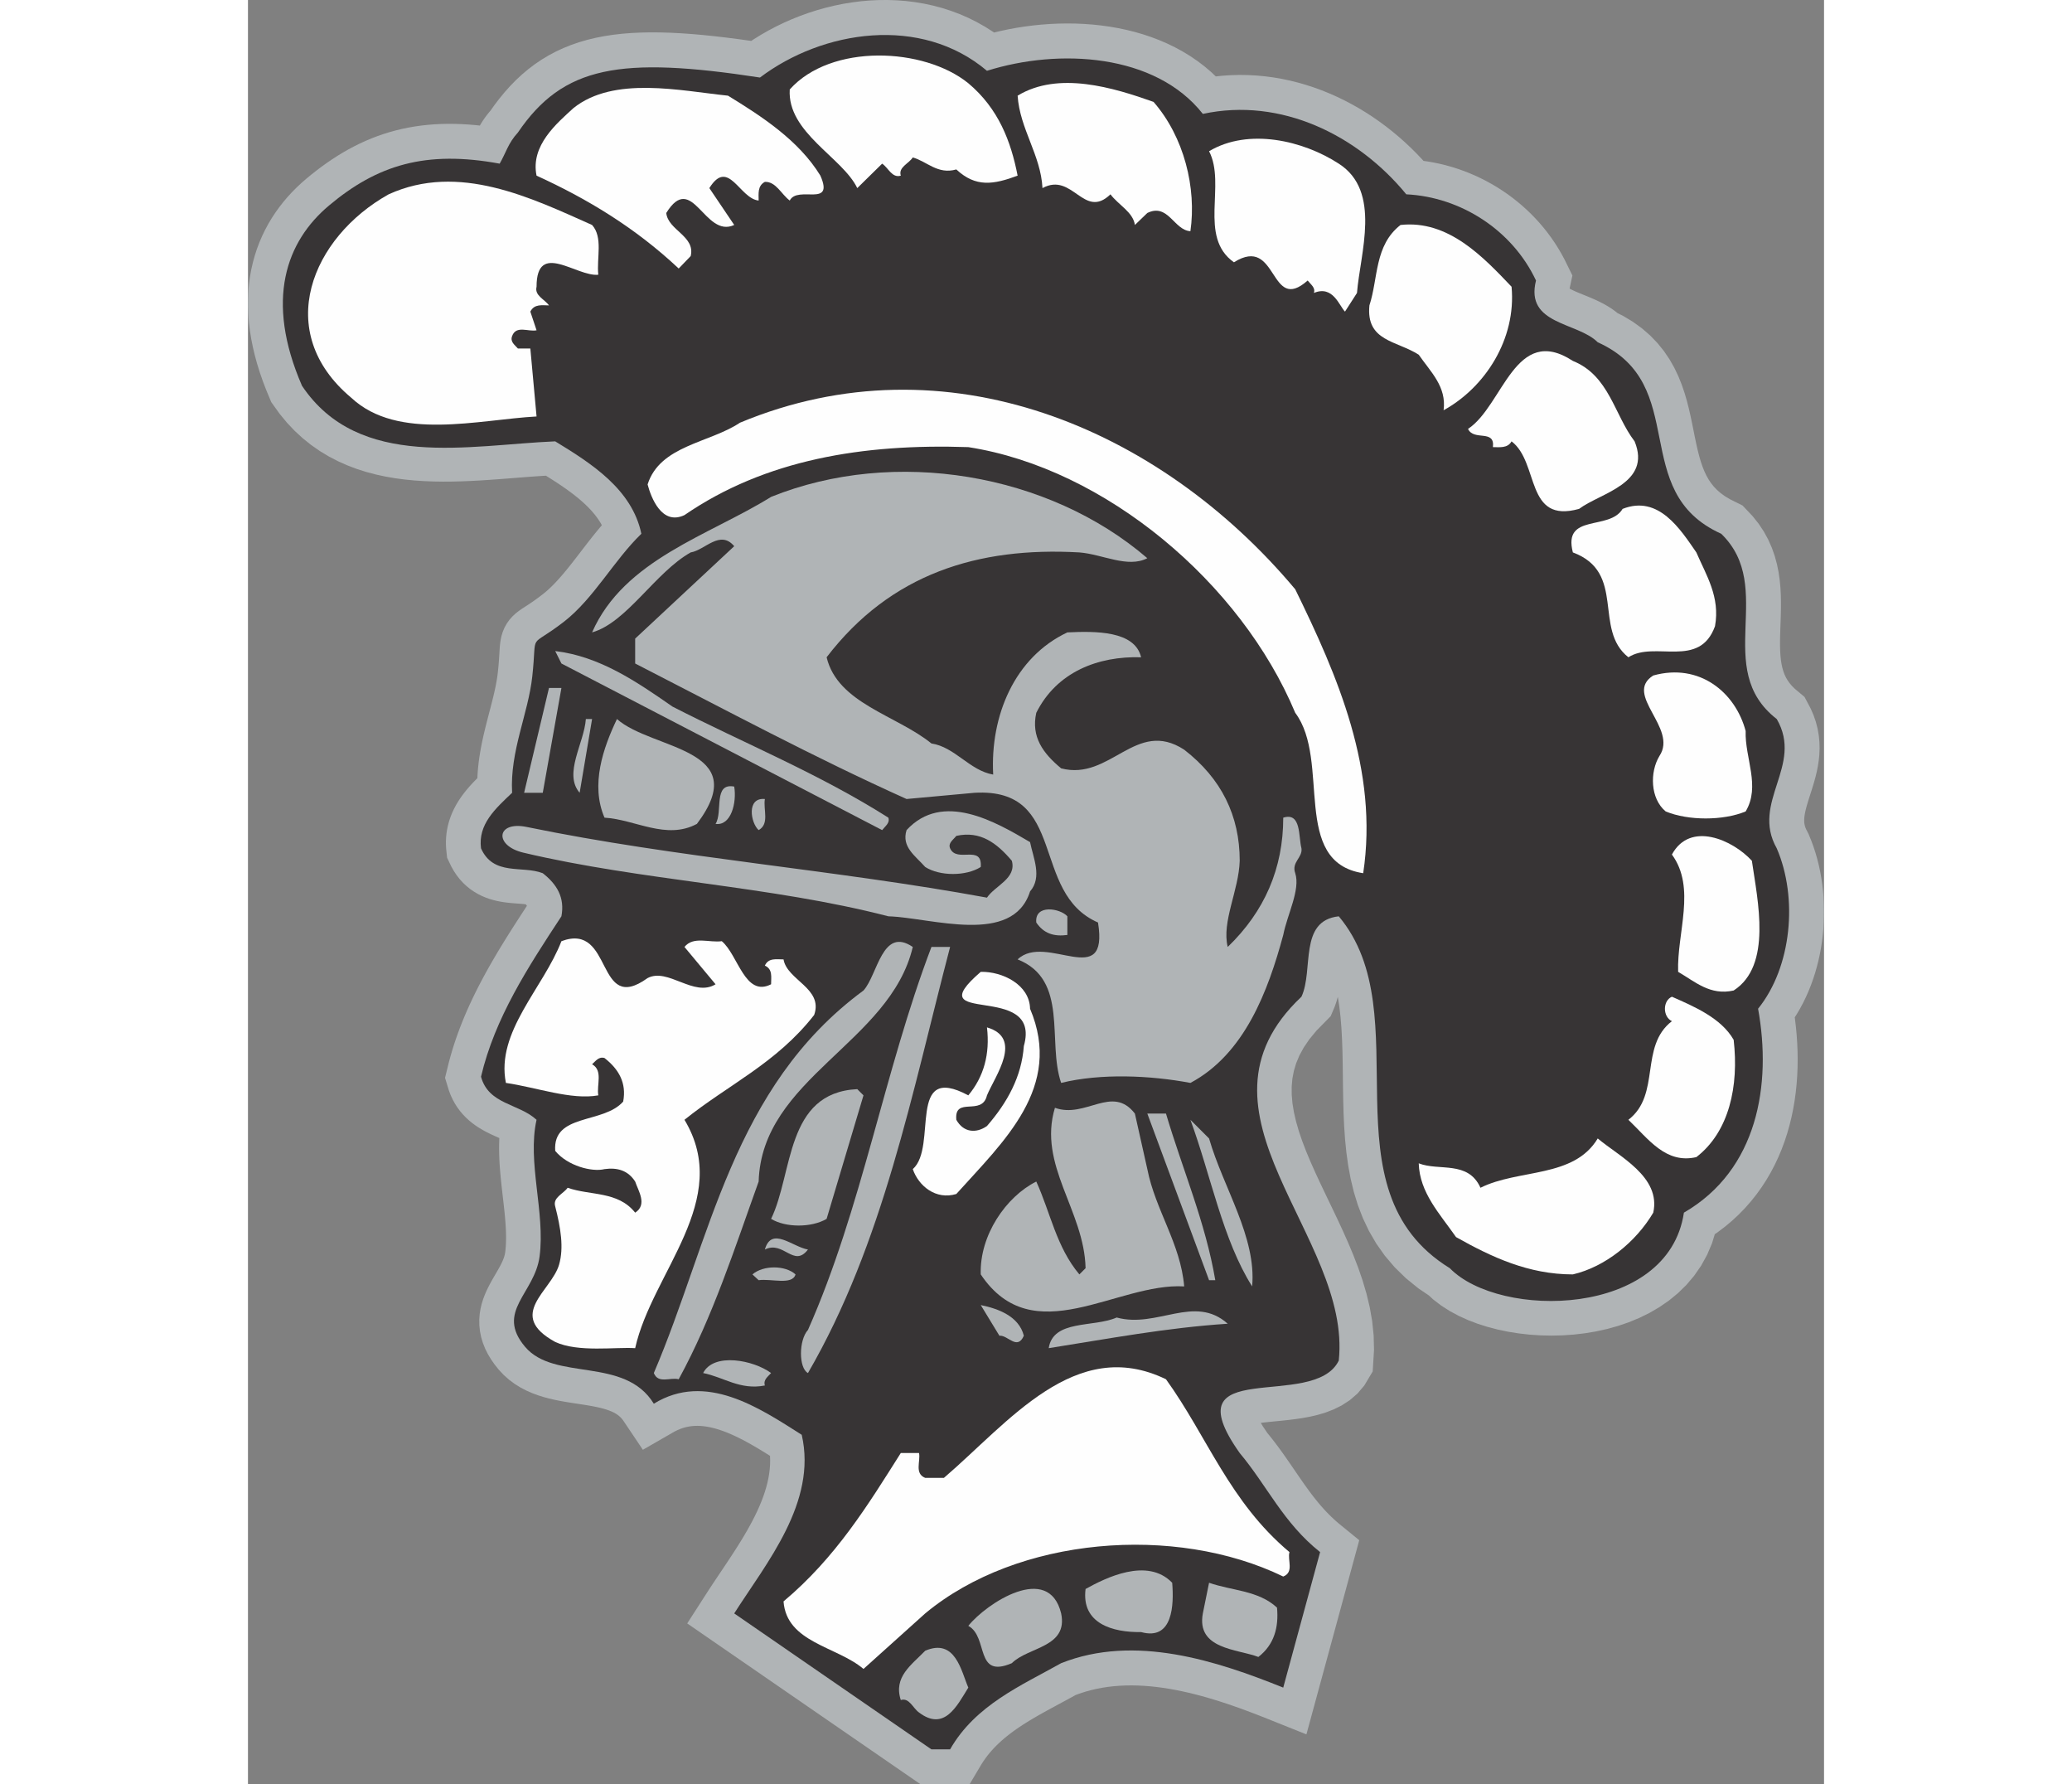
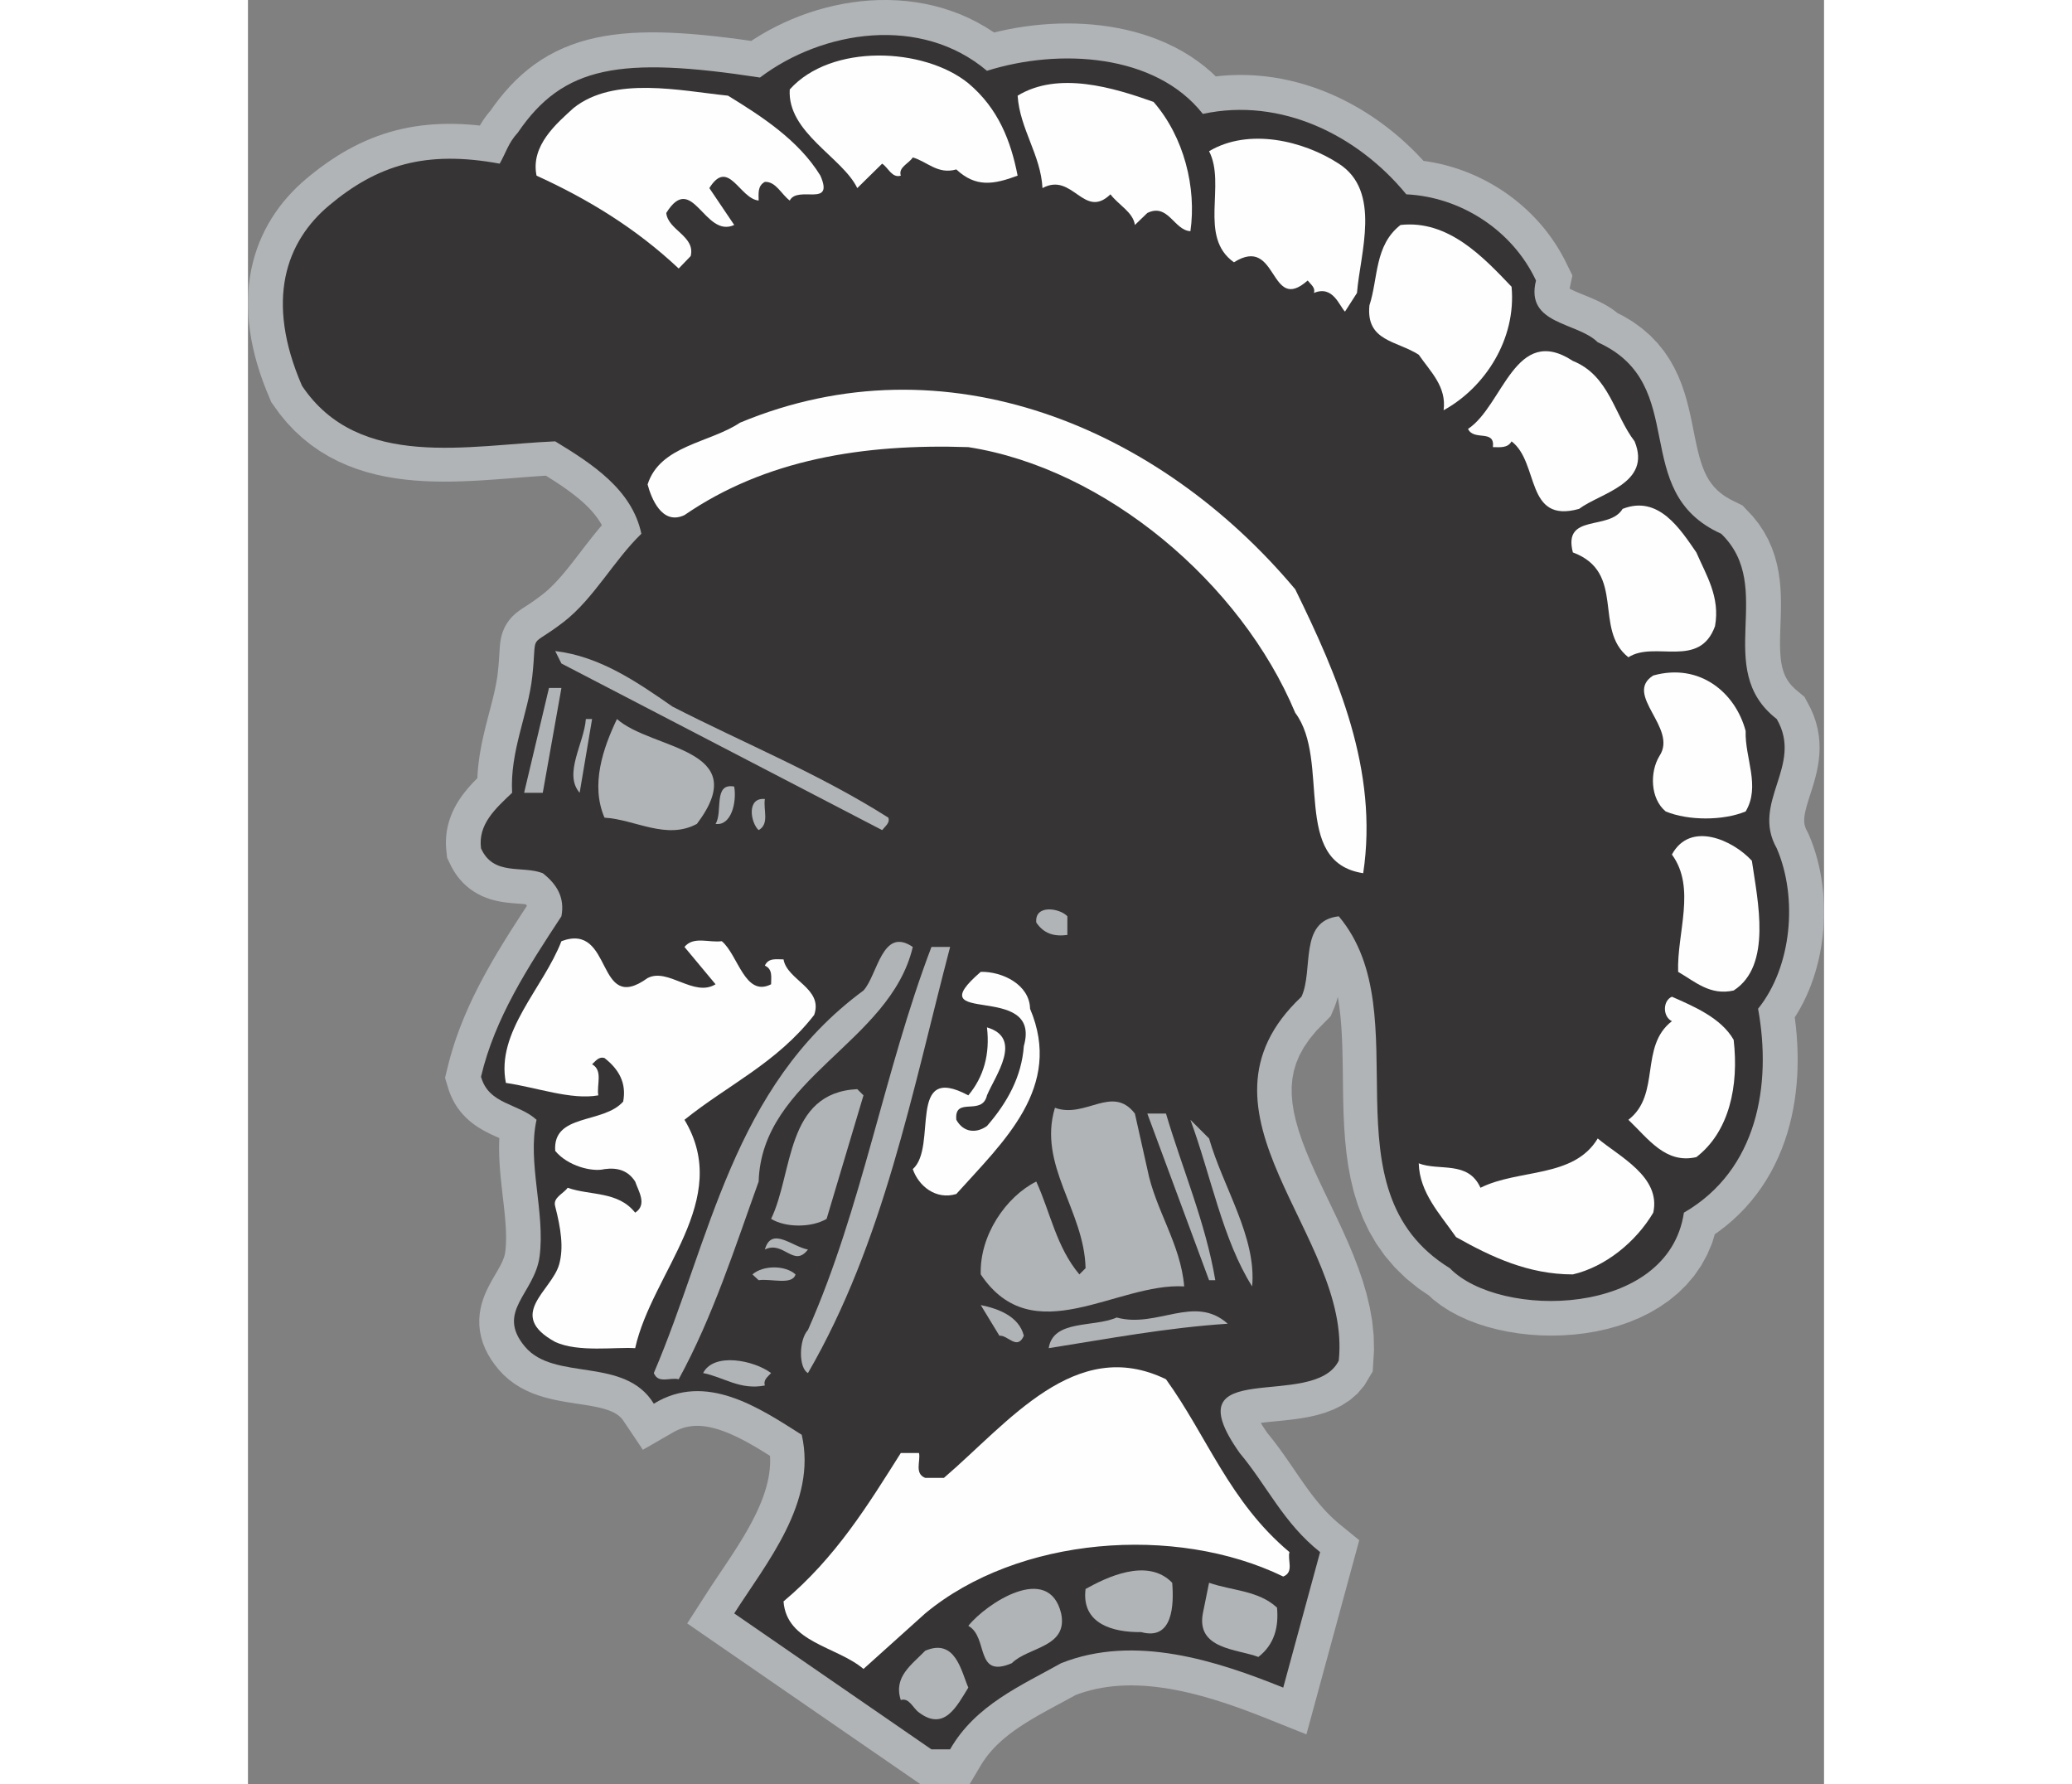
<svg xmlns="http://www.w3.org/2000/svg" xml:space="preserve" width="7.848in" height="6.757in" version="1.1" style="shape-rendering:geometricPrecision; text-rendering:geometricPrecision; image-rendering:optimizeQuality; fill-rule:evenodd; clip-rule:evenodd" viewBox="0 0 7847.74 8882.96">
  <rect x="0" y="0" width="7847.74" height="8882.96" fill="#808080" stroke="none" />
  <defs>
    <style type="text/css">
   
    .fil2 {fill:#FEFEFE}
    .fil1 {fill:#373435}
    .fil0 {fill:#B0B4B6}
   
  </style>
  </defs>
  <g id="Layer_x0020_1">
    <g id="_2008786570256">
      <polygon class="fil0" points="7120.28,6437.64 7075.2,6474.58 7027.67,6507.35 6978.21,6536.16 6927.13,6561.21 6874.75,6582.74 6821.32,6600.95 6767.11,6616 6712.29,6628.07 6657.06,6637.29 6601.61,6643.76 6546.17,6647.6 6490.89,6648.88 6435.95,6647.68 6381.49,6644.04 6327.73,6637.99 6274.83,6629.56 6222.93,6618.74 6172.17,6605.49 6122.77,6589.78 6074.79,6571.47 6028.45,6550.45 5983.91,6526.47 5941.36,6499.28 5901.11,6468.49 5879.94,6448.84 5827.91,6413.68 5765.66,6363.13 5709.96,6308.8 5660.87,6251.16 5618.27,6190.77 5581.93,6128.25 5551.52,6064.21 5526.53,5999.19 5506.4,5933.58 5490.54,5867.72 5478.34,5801.86 5469.25,5736.18 5462.72,5670.8 5458.25,5605.86 5455.35,5541.47 5453.6,5477.75 5452.55,5414.82 5451.81,5352.8 5451,5291.85 5449.78,5232.17 5447.76,5173.91 5444.68,5117.27 5440.21,5062.44 5434.11,5009.66 5426.64,4962.42 5425.88,4965.6 5419.45,4987.94 5411.4,5010.98 5391.24,5058.6 5320.41,5130.78 5285.08,5173.55 5257.06,5214.69 5235.43,5254.41 5219.28,5293.09 5207.85,5331.31 5200.55,5369.77 5197.06,5409.15 5197.19,5449.92 5200.91,5492.41 5208.14,5536.78 5218.8,5583.04 5232.69,5631.08 5249.62,5680.79 5269.27,5732.02 5291.3,5784.65 5315.31,5838.54 5340.92,5893.62 5367.72,5949.82 5395.24,6007.11 5423.06,6065.45 5450.72,6124.89 5477.76,6185.47 5503.7,6247.23 5528.02,6310.27 5550.19,6374.69 5569.65,6440.57 5585.78,6508.08 5597.85,6577.2 5605.19,6647.95 5606.99,6720.19 5600.46,6827.2 5558.56,6897.38 5524.25,6937.68 5486.1,6970.52 5446.21,6996.4 5406.04,7016.33 5366.38,7031.58 5327.4,7043.25 5289.29,7052.22 5252.06,7059.12 5215.91,7064.52 5180.93,7068.82 5147.3,7072.41 5115.24,7075.55 5085.17,7078.53 5057.49,7081.54 5043.19,7083.39 5053.34,7100.33 5075.89,7133.76 5084.24,7143.88 5098.22,7161.38 5111.7,7178.77 5124.79,7196.07 5137.51,7213.29 5149.88,7230.41 5161.91,7247.32 5173.66,7264.07 5185.16,7280.67 5196.46,7297.09 5207.52,7313.25 5218.44,7329.22 5229.23,7344.96 5239.93,7360.47 5250.52,7375.7 5261.09,7390.7 5271.63,7405.45 5282.16,7419.9 5292.73,7434.1 5303.38,7448.06 5314.1,7461.74 5324.94,7475.17 5335.91,7488.33 5347.05,7501.24 5358.37,7513.88 5369.91,7526.27 5381.72,7538.43 5393.86,7550.4 5406.29,7562.12 5419.08,7573.63 5432.29,7584.96 5533.42,7667.46 5270.38,8634.04 5062.14,8550.8 5031.58,8538.79 5000.73,8526.92 4969.66,8515.25 4938.39,8503.83 4906.95,8492.69 4875.34,8481.89 4843.59,8471.48 4811.72,8461.49 4779.81,8451.98 4747.85,8442.99 4715.87,8434.57 4683.88,8426.75 4651.97,8419.59 4620.11,8413.12 4588.34,8407.39 4556.69,8402.4 4525.22,8398.22 4493.95,8394.88 4462.9,8392.42 4432.07,8390.86 4401.52,8390.24 4371.22,8390.57 4341.21,8391.88 4311.53,8394.21 4282.18,8397.59 4253.13,8402.03 4224.36,8407.58 4195.91,8414.25 4167.78,8422.09 4139.9,8431.13 4120.85,8438.24 4113.11,8442.55 4093.63,8453.24 4074.23,8463.78 4054.94,8474.2 4035.79,8484.51 4016.84,8494.73 3998.08,8504.9 3979.47,8515.07 3961.08,8525.23 3942.99,8535.39 3925.2,8545.56 3907.69,8555.82 3890.5,8566.12 3873.67,8576.53 3857.2,8587.03 3841.09,8597.67 3825.34,8608.47 3810.06,8619.37 3795.21,8630.43 3780.79,8641.67 3766.83,8653.09 3753.35,8664.72 3740.33,8676.56 3727.77,8688.66 3715.64,8701.02 3704.03,8713.62 3692.89,8726.51 3682.19,8739.78 3671.94,8753.4 3662.16,8767.43 3652.81,8781.89 3592.78,8882.96 3349.73,8882.96 2187.13,8081.72 2292.11,7918.56 2308.48,7893.62 2325,7868.72 2341.64,7843.88 2358.31,7819.04 2374.98,7794.17 2391.53,7769.3 2407.9,7744.47 2424,7719.65 2439.82,7694.81 2455.25,7669.97 2470.23,7645.19 2484.66,7620.47 2498.5,7595.83 2511.68,7571.26 2524.13,7546.84 2535.78,7522.57 2546.62,7498.42 2556.56,7474.48 2565.57,7450.77 2573.58,7427.33 2580.58,7404.11 2586.57,7381.15 2591.47,7358.53 2595.28,7336.16 2598.02,7314.03 2599.64,7292.08 2600.14,7270.35 2599.48,7248.7 2599.36,7247.39 2584.17,7237.86 2564.01,7225.41 2543.94,7213.22 2523.93,7201.37 2504,7189.91 2484.14,7178.87 2464.46,7168.34 2444.99,7158.42 2425.71,7149.11 2406.6,7140.45 2387.84,7132.51 2369.45,7125.36 2351.35,7119 2333.66,7113.44 2316.43,7108.75 2299.68,7104.91 2283.41,7101.92 2267.62,7099.79 2252.34,7098.51 2237.51,7098.05 2223.02,7098.43 2208.82,7099.61 2194.88,7101.64 2181.03,7104.54 2167.11,7108.38 2153.01,7113.26 2138.63,7119.29 2123.86,7126.6 1966.33,7217.25 1867.38,7069.91 1860.94,7061.88 1854.31,7054.88 1847.27,7048.59 1839.52,7042.71 1830.88,7037.11 1821.12,7031.72 1809.99,7026.5 1797.42,7021.44 1783.5,7016.65 1768.11,7012.09 1751.36,7007.83 1733.29,7003.82 1714.05,7000.05 1693.69,6996.47 1672.27,6993 1649.87,6989.54 1626.64,6986.01 1602.63,6982.28 1577.82,6978.2 1552.24,6973.59 1526.01,6968.28 1499.08,6962.03 1471.55,6954.62 1443.4,6945.74 1414.76,6935.08 1385.8,6922.33 1356.71,6907.13 1327.81,6889.13 1299.58,6868.12 1272.49,6843.96 1248.28,6817.92 1227.89,6792.32 1210.35,6767.23 1194.68,6741.09 1181.12,6713.93 1169.83,6685.71 1161.13,6656.66 1155.19,6627.15 1152.1,6597.76 1151.72,6568.89 1153.86,6541.12 1158.07,6514.78 1163.97,6490.15 1171.08,6467.25 1179.06,6446.03 1187.5,6426.49 1196.16,6408.48 1204.83,6391.75 1213.44,6376.07 1221.8,6361.38 1229.74,6347.73 1237.24,6334.87 1244.29,6322.66 1250.76,6311.16 1256.58,6300.43 1261.71,6290.36 1266.24,6280.81 1270.14,6271.79 1273.38,6263.43 1276.01,6255.54 1278.12,6247.98 1279.72,6240.75 1281.05,6232.52 1282.61,6218.58 1283.87,6202.94 1284.7,6186.75 1285.11,6170.03 1285.1,6152.73 1284.72,6134.89 1283.96,6116.52 1282.87,6097.69 1281.47,6078.41 1279.78,6058.66 1277.85,6038.47 1275.73,6017.94 1273.41,5996.97 1270.99,5975.6 1268.49,5953.93 1265.97,5931.99 1263.45,5909.63 1260.99,5886.96 1258.65,5863.96 1256.49,5840.67 1254.56,5817.1 1252.92,5793.2 1251.64,5768.97 1250.78,5744.52 1250.39,5719.71 1250.59,5694.58 1251.42,5669.2 1251.66,5665.35 1249.52,5664.41 1238.73,5659.66 1227.27,5654.54 1215.2,5649.01 1202.47,5642.95 1189.18,5636.3 1175.42,5629 1161.06,5620.81 1146.32,5611.73 1131.3,5601.61 1116.05,5590.3 1100.69,5577.67 1085.53,5563.72 1070.63,5548.29 1056.28,5531.38 1042.76,5513.13 1030.25,5493.58 1018.93,5472.82 1008.96,5451.08 1000.41,5428.49 981.28,5365.62 999.59,5291.07 1007.78,5260.56 1016.54,5230.38 1025.86,5200.56 1035.68,5171.06 1046.02,5141.84 1056.84,5112.9 1068.11,5084.33 1079.79,5056.05 1091.89,5028.01 1104.37,5000.28 1117.19,4972.84 1130.36,4945.63 1143.85,4918.66 1157.64,4891.94 1171.67,4865.54 1185.93,4839.33 1200.45,4813.31 1215.17,4787.5 1230.08,4761.92 1245.13,4736.55 1260.36,4711.34 1275.71,4686.28 1291.16,4661.46 1306.66,4636.81 1322.28,4612.25 1337.94,4587.86 1353.61,4563.65 1369.29,4539.54 1384.99,4515.54 1389.04,4509.36 1388.91,4509.14 1386.77,4506.14 1383.74,4502.43 1383.09,4501.73 1376.02,4500.91 1367.97,4500.12 1358.9,4499.36 1348.85,4498.58 1337.92,4497.77 1326.19,4496.86 1313.72,4495.81 1300.31,4494.51 1286.08,4492.87 1271.2,4490.81 1255.43,4488.19 1238.77,4484.8 1221.3,4480.53 1203.28,4475.2 1184.66,4468.65 1165.47,4460.61 1145.99,4450.97 1126.65,4439.64 1107.54,4426.59 1088.9,4411.62 1071.09,4394.95 1054.51,4376.75 1039.25,4357.24 1025.39,4336.47 1013.02,4314.74 991.58,4270.28 986.83,4225.33 985.8,4205.75 985.74,4186.32 986.71,4167.14 988.62,4148.21 991.51,4129.53 995.27,4111.31 999.86,4093.67 1005.16,4076.64 1011.19,4060.03 1017.81,4044.09 1024.93,4028.79 1032.51,4014.1 1040.46,4000.01 1048.71,3986.54 1057.18,3973.69 1065.84,3961.37 1074.7,3949.49 1083.6,3938.22 1092.56,3927.33 1101.59,3916.87 1110.6,3906.81 1119.59,3897.12 1128.55,3887.72 1137.41,3878.69 1142.26,3873.84 1142.89,3859.77 1144.48,3836.67 1146.61,3813.91 1149.2,3791.52 1152.22,3769.56 1155.6,3748.01 1159.32,3726.76 1163.3,3705.9 1167.53,3685.45 1171.92,3665.34 1176.48,3645.55 1181.15,3626.17 1185.87,3607.16 1190.61,3588.49 1195.36,3570.1 1200.06,3552.06 1204.69,3534.38 1209.19,3517.05 1213.56,3500.04 1217.78,3483.3 1221.79,3466.93 1225.56,3450.97 1229.11,3435.21 1232.38,3419.83 1235.35,3404.83 1238.01,3390.13 1240.38,3375.73 1242.39,3361.7 1244.11,3347.49 1246.05,3328.69 1247.7,3311.14 1249.03,3295.27 1250.11,3280.92 1250.97,3267.85 1251.73,3255.71 1252.41,3244.31 1253.09,3233.32 1253.86,3222.26 1254.88,3210.5 1256.36,3197.43 1258.72,3182.57 1262.48,3165.39 1268.46,3145.81 1277.23,3124.77 1288.85,3103.86 1302.52,3084.72 1316.94,3068.54 1330.65,3055.68 1342.97,3045.63 1353.69,3037.74 1363.18,3031.21 1371.79,3025.52 1380.08,3020.14 1388.31,3014.82 1396.81,3009.27 1405.93,3003.2 1415.89,2996.42 1426.8,2988.78 1438.85,2980.11 1452.16,2970.25 1466.31,2959.44 1476.78,2951.1 1486.74,2942.69 1496.82,2933.7 1506.97,2924.22 1517.15,2914.26 1527.42,2903.79 1537.76,2892.83 1548.18,2881.42 1558.63,2869.6 1569.13,2857.38 1579.71,2844.76 1590.4,2831.72 1601.16,2818.37 1611.99,2804.72 1622.91,2790.76 1633.97,2776.5 1645.14,2762.03 1656.43,2747.33 1667.85,2732.45 1679.44,2717.4 1691.21,2702.21 1703.22,2686.84 1715.4,2671.43 1727.82,2655.95 1740.51,2640.41 1753.49,2624.86 1762.17,2614.7 1758.36,2607.74 1751.66,2596.6 1744.35,2585.49 1736.44,2574.36 1727.94,2563.3 1718.84,2552.25 1709.18,2541.25 1698.93,2530.28 1688.06,2519.31 1676.72,2508.43 1664.82,2497.61 1652.33,2486.76 1639.36,2475.97 1625.97,2465.27 1612.14,2454.65 1597.86,2444.06 1583.16,2433.5 1568.17,2423.03 1552.87,2412.65 1537.22,2402.27 1521.26,2391.91 1505.16,2381.61 1488.84,2371.37 1483.54,2368.08 1457.31,2369.67 1416.92,2372.48 1375.56,2375.61 1333.23,2378.94 1290.07,2382.34 1246.19,2385.7 1201.65,2388.88 1156.52,2391.77 1110.85,2394.23 1064.66,2396.12 1018.1,2397.29 971.18,2397.61 923.95,2396.91 876.48,2395.06 828.83,2391.86 781.01,2387.2 733.06,2380.82 685.1,2372.57 637.25,2362.26 589.54,2349.68 542.05,2334.59 494.99,2316.82 448.56,2296.19 402.88,2272.51 358.2,2245.63 314.74,2215.42 272.78,2181.81 232.54,2144.8 194.24,2104.36 158.05,2060.52 116.03,2002 90.94,1941.88 74.17,1898.03 59.14,1854.71 45.84,1811.94 34.24,1769.7 24.36,1727.98 16.14,1686.76 9.62,1646.07 4.75,1605.97 1.56,1566.36 -0,1527.3 0.1,1488.86 1.8,1451.03 5.11,1413.81 10.02,1377.22 16.5,1341.39 24.46,1306.38 33.92,1272.11 44.81,1238.64 57.11,1206.04 70.73,1174.33 85.65,1143.56 101.75,1113.74 119.03,1084.86 137.35,1057.03 156.7,1030.16 177.01,1004.26 198.22,979.36 220.24,955.46 243.04,932.52 266.52,910.6 290.18,890 315.94,868.81 341.42,848.71 367.15,829.33 393.19,810.64 419.53,792.67 446.22,775.47 473.25,759.04 500.7,743.38 528.52,728.56 556.76,714.55 585.42,701.42 614.49,689.18 643.99,677.84 673.9,667.43 704.24,657.96 735.04,649.44 766.19,641.91 797.73,635.35 829.68,629.77 862.03,625.17 894.73,621.56 927.83,618.91 961.29,617.23 995.2,616.5 1029.47,616.73 1064.13,617.88 1099.24,619.96 1134.82,622.94 1154.68,625.09 1159.41,616.94 1168.68,602.13 1179,586.96 1190.43,571.55 1203.01,556.02 1207.87,550.55 1225.44,525.58 1250.99,491.9 1277.52,459.59 1305.16,428.62 1333.97,399.12 1364.02,371.12 1395.35,344.7 1428.01,319.94 1461.93,296.95 1497.13,275.78 1533.53,256.47 1571.1,239.06 1609.75,223.56 1649.42,209.94 1690.08,198.16 1731.77,188.13 1774.4,179.83 1818,173.16 1862.66,168.01 1908.44,164.34 1955.39,162.08 2003.57,161.13 2053.07,161.45 2104.03,162.98 2156.51,165.67 2210.59,169.49 2266.36,174.39 2323.95,180.31 2383.42,187.27 2444.86,195.17 2506.01,203.72 2516.37,196.75 2553.29,173.84 2591.11,152.18 2629.78,131.83 2669.23,112.8 2709.44,95.11 2750.37,78.78 2791.89,63.89 2834.04,50.44 2876.7,38.49 2919.86,28.03 2963.47,19.17 3007.45,11.9 3051.78,6.31 3096.41,2.41 3141.23,0.3 3186.24,0 3231.31,1.59 3276.43,5.09 3321.52,10.61 3366.51,18.16 3411.29,27.85 3455.83,39.7 3500,53.81 3543.65,70.18 3586.74,88.88 3629.17,109.97 3670.78,133.46 3711.48,159.39 3715,161.92 3745.65,154.55 3785.86,146.02 3826.52,138.53 3867.59,132.1 3909.01,126.77 3950.76,122.53 3992.72,119.46 4034.89,117.53 4077.21,116.8 4119.66,117.3 4162.13,119.1 4204.59,122.18 4246.96,126.62 4289.26,132.44 4331.38,139.73 4373.24,148.48 4414.79,158.79 4455.99,170.67 4496.76,184.24 4536.99,199.49 4576.66,216.52 4615.69,235.4 4653.88,256.17 4691.18,278.86 4727.49,303.56 4762.69,330.3 4796.63,359.12 4819.11,380.47 4849.7,377.14 4892.91,374.21 4935.92,373.06 4978.67,373.64 5021.12,375.9 5063.3,379.81 5105.08,385.33 5146.43,392.38 5187.37,400.96 5227.85,411 5267.8,422.47 5307.23,435.29 5346.08,449.45 5384.4,464.89 5422.12,481.61 5459.17,499.5 5495.58,518.56 5531.35,538.75 5566.42,560.04 5600.78,582.37 5634.4,605.71 5667.31,630.04 5699.43,655.33 5730.76,681.51 5761.28,708.58 5791.01,736.51 5819.87,765.27 5847.86,794.8 5853.39,800.99 5871.31,803.43 5902.13,808.7 5932.68,815.04 5962.91,822.35 5992.84,830.67 6022.47,839.96 6051.74,850.24 6080.6,861.45 6109.05,873.6 6137.1,886.66 6164.68,900.63 6191.77,915.47 6218.35,931.18 6244.51,947.8 6270.08,965.29 6295.01,983.55 6319.39,1002.67 6343.18,1022.61 6366.3,1043.36 6388.74,1064.88 6410.5,1087.21 6431.55,1110.33 6451.83,1134.2 6471.31,1158.79 6489.97,1184.11 6507.83,1210.18 6524.79,1236.95 6540.84,1264.38 6555.94,1292.5 6594.81,1371.46 6580.91,1436.6 6581.43,1436.9 6588.76,1440.83 6597.58,1445.2 6607.73,1449.86 6619.2,1454.85 6631.89,1460.15 6645.58,1465.75 6660.22,1471.7 6675.76,1478.08 6692.15,1484.97 6709.3,1492.55 6727.11,1500.88 6745.54,1510.2 6764.63,1520.75 6784.2,1532.79 6804.15,1546.57 6819.67,1558.87 6847.05,1572.49 6896.41,1602.22 6941.6,1635 6982.48,1670.55 7018.91,1708.47 7050.92,1748.18 7078.59,1789.12 7102.24,1830.76 7122.17,1872.56 7138.9,1914.05 7152.93,1955.02 7164.72,1995.19 7174.73,2034.37 7183.42,2072.47 7191.15,2109.35 7198.31,2144.91 7205.17,2179.07 7212,2211.64 7219.04,2242.51 7226.47,2271.59 7234.44,2298.76 7243.06,2323.94 7252.41,2347.13 7262.58,2368.42 7273.69,2388 7285.9,2406.06 7299.56,2423.01 7315.11,2439.19 7333.14,2454.87 7354.31,2470.23 7379.38,2485.32 7441.79,2516.32 7491.82,2569.06 7522,2606.89 7548.06,2646.19 7570.06,2686.52 7588.08,2727.37 7602.4,2768.21 7613.38,2808.71 7621.47,2848.55 7627.06,2887.54 7630.64,2925.49 7632.59,2962.37 7633.31,2998.13 7633.14,3032.79 7632.38,3066.23 7631.32,3098.5 7630.21,3129.55 7629.25,3159.3 7628.69,3187.67 7628.65,3214.59 7629.32,3239.97 7630.76,3263.71 7633.05,3285.74 7636.22,3306.07 7640.29,3324.74 7645.24,3341.88 7651.1,3357.62 7657.98,3372.34 7666.15,3386.48 7675.92,3400.41 7687.77,3414.44 7702.3,3428.89 7750.63,3469.47 7780.78,3526.23 7795.45,3559.9 7807.12,3593.9 7815.86,3627.94 7821.69,3661.64 7824.84,3694.55 7825.62,3726.48 7824.34,3757.23 7821.35,3786.63 7817.04,3814.55 7811.73,3841.05 7805.72,3866.15 7799.27,3889.91 7792.65,3912.35 7786.04,3933.59 7779.63,3953.66 7773.55,3972.58 7767.99,3990.3 7763.04,4006.89 7758.78,4022.31 7755.28,4036.51 7752.58,4049.48 7750.66,4061.23 7749.48,4071.83 7748.97,4081.32 7749.07,4089.82 7749.72,4097.6 7750.92,4105.06 7752.72,4112.53 7755.32,4120.39 7758.96,4129.01 7770.48,4151.24 7784.13,4184.58 7795.03,4214.28 7804.87,4244.41 7813.65,4274.89 7821.39,4305.7 7828.12,4336.75 7833.83,4368.03 7838.56,4399.54 7842.3,4431.23 7845.08,4463.05 7846.88,4494.94 7847.74,4526.93 7847.62,4558.98 7846.57,4590.98 7844.55,4622.99 7841.57,4655.01 7837.62,4686.88 7832.72,4718.6 7826.84,4750.2 7819.97,4781.6 7812.11,4812.78 7803.25,4843.71 7793.37,4874.31 7782.44,4904.63 7770.46,4934.54 7757.4,4964.02 7743.26,4993 7727.99,5021.53 7711.56,5049.48 7701.88,5064.53 7702.86,5071.28 7707.66,5111.5 7711.47,5151.98 7714.21,5192.65 7715.92,5233.49 7716.49,5274.45 7715.92,5315.52 7714.15,5356.66 7711.14,5397.81 7706.84,5438.88 7701.21,5479.89 7694.2,5520.81 7685.76,5561.54 7675.84,5602.03 7664.38,5642.3 7651.31,5682.2 7636.62,5721.69 7620.23,5760.7 7602.11,5799.19 7582.18,5837.04 7560.45,5874.15 7536.85,5910.47 7511.35,5945.94 7483.91,5980.4 7454.58,6013.75 7423.31,6045.91 7390.11,6076.81 7354.98,6106.31 7317.99,6134.36 7303.93,6143.95 7290.11,6188.95 7265.55,6246.82 7235.7,6300.91 7201.11,6350.83 7162.45,6396.43 " />
      <path class="fil1" d="M3679.73 352.46c358.31,-112.8 838.27,-86.26 1074.93,214.55 389.28,-84.05 771.92,106.17 1013.01,400.34 272.05,13.27 528.62,179.15 645.85,429.09 -55.29,221.18 205.7,205.7 307.44,307.44 466.69,210.12 148.19,743.17 614.88,953.29 276.48,267.62 -46.44,672.38 276.48,922.32 134.92,232.24 -130.5,413.6 0,643.63 106.16,245.52 75.2,590.55 -92.9,798.46 68.57,378.22 -2.21,802.89 -369.38,1015.22 -77.62,523.4 -918.75,530.7 -1165.62,276.48 -639.21,-393.7 -141.55,-1262.94 -552.95,-1751.75 -201.28,22.12 -123.86,267.63 -185.79,400.34 -612.67,577.28 252.14,1189.95 185.79,1811.47 -123.86,254.36 -842.7,-33.17 -493.23,460.06 137.13,163.67 216.76,347.26 400.33,493.23l-183.58 674.6c-329.56,-132.7 -738.75,-267.62 -1105.9,-121.65 -196.85,110.6 -426.87,207.91 -552.95,429.09l-92.9 0 -982.04 -676.81c159.25,-249.93 413.6,-552.95 336.2,-889.15 -212.34,-134.92 -477.75,-314.07 -736.53,-154.82 -145.56,-237.21 -494.09,-109.41 -641.02,-283.29 -149.25,-176.66 48.22,-264.54 72.37,-450.63 28.45,-219.06 -62.4,-468.07 -15.27,-679.43 -88.48,-81.84 -238.88,-75.2 -276.47,-214.55 68.57,-291.95 234.45,-546.31 400.33,-798.46 17.69,-92.89 -22.12,-159.24 -92.9,-214.54 -101.74,-39.81 -245.51,15.48 -307.44,-123.87 -15.49,-119.43 70.78,-196.85 154.82,-276.47 -11.61,-207.36 80.04,-392.33 100.46,-579.15 25.71,-235.39 -25.81,-130.58 157.48,-272.39 148.47,-114.88 249.67,-306.89 385.69,-437.93 -46.45,-221.18 -247.73,-349.47 -429.09,-460.06 -426.88,17.69 -977.62,145.97 -1260.73,-276.48 -185.89,-428.19 -78.07,-719.09 134.34,-897.41 240.73,-202.1 481.7,-276.36 849.91,-208.49 30.97,-53.08 42.25,-102.56 90.69,-154.82 225.61,-331.77 508.24,-380.9 1205.44,-273.91 312.55,-236.18 801.54,-311.65 1130.23,-33.53z" />
      <path class="fil2" d="M3586.83 414.39c150.4,126.07 212.34,289.74 245.51,460.06 -119.44,44.23 -207.91,59.72 -305.23,-30.97 -92.9,26.54 -145.98,-39.81 -216.76,-59.72 -19.9,30.96 -72.99,48.66 -59.72,90.69 -44.23,13.27 -61.93,-39.81 -92.9,-59.72l-123.86 121.65c-72.99,-152.61 -349.47,-276.47 -336.2,-491.02 205.7,-230.03 667.97,-210.12 889.15,-30.96z" />
      <path class="fil2" d="M4509.16 507.29c152.61,174.73 214.55,429.09 183.58,643.63 -81.84,-4.42 -110.59,-141.55 -214.55,-90.68l-61.93 59.72c-8.84,-64.14 -81.84,-99.53 -121.65,-152.61 -132.71,128.28 -188,-112.81 -338.41,-30.97 -8.84,-165.88 -112.8,-294.16 -123.86,-460.06 203.49,-123.86 477.75,-39.81 676.81,30.97z" />
      <path class="fil2" d="M2850.3 874.45c70.78,161.46 -112.8,46.44 -152.61,123.86 -42.02,-30.96 -68.57,-95.11 -123.86,-92.9 -37.6,19.91 -30.96,59.72 -30.96,92.9 -95.11,-8.85 -150.4,-214.55 -245.51,-61.93l123.86 183.58c-148.19,68.57 -207.91,-269.84 -338.41,-59.72 8.84,86.26 145.98,115.01 121.65,214.54l-59.72 61.93c-216.76,-203.49 -455.63,-347.26 -707.78,-462.27 -30.96,-150.4 101.74,-261 183.58,-336.2 201.27,-161.46 533.04,-86.26 769.7,-61.93 165.89,101.75 351.68,221.18 460.06,398.13z" />
      <path class="fil2" d="M5431.48 814.72c214.55,137.14 106.17,446.78 90.69,643.64l-59.72 92.9c-28.76,-28.75 -59.72,-132.71 -154.83,-92.9 8.85,-26.54 -15.48,-42.02 -30.96,-61.93 -192.43,170.31 -145.98,-230.03 -367.16,-90.68 -179.16,-126.08 -37.6,-387.07 -123.86,-552.95 196.85,-117.23 468.9,-53.08 645.84,61.93z" />
-       <path class="fil2" d="M1713.43 1119.96c55.29,61.93 22.12,163.67 30.97,247.72 -108.38,11.06 -307.44,-172.52 -307.44,59.72 -11.06,44.23 39.81,61.93 61.93,92.9 -33.18,0 -72.99,-8.85 -92.9,30.96l30.96 92.9c-39.81,8.84 -101.75,-26.54 -121.65,28.75 -11.06,28.75 13.27,44.23 28.75,61.93l61.93 0 30.96 338.41c-287.53,15.49 -690.08,123.87 -922.32,-92.89 -393.97,-329.21 -196.81,-799.35 185.79,-1013.01 349.46,-159.25 709.99,17.69 1013,152.61z" />
      <path class="fil2" d="M6291.87 1427.4c24.33,260.99 -132.71,502.08 -338.41,614.88 15.48,-117.23 -64.14,-190.21 -123.86,-276.47 -110.59,-70.78 -263.21,-66.35 -245.51,-245.51 44.23,-134.92 24.32,-298.6 154.82,-400.34 238.88,-26.54 413.61,161.46 552.95,307.44z" />
      <path class="fil2" d="M6904.54 2197.11c86.26,210.12 -170.3,256.57 -276.47,336.19 -269.84,75.2 -196.85,-230.03 -336.2,-336.19 -19.91,35.38 -59.72,28.75 -92.9,28.75 11.06,-90.69 -95.11,-28.75 -123.86,-90.69 174.73,-115.02 234.45,-526.41 521.99,-338.41 181.37,72.99 205.7,267.63 307.44,400.34z" />
      <path class="fil2" d="M5214.72 2933.63c210.12,429.09 415.82,900.21 338.41,1413.35 -362.73,-55.3 -159.24,-559.59 -338.41,-798.46 -269.84,-645.85 -944.44,-1216.49 -1627.89,-1322.66 -524.2,-17.7 -1010.8,61.93 -1413.35,338.41 -112.8,53.08 -165.88,-86.26 -183.58,-152.62 61.93,-194.64 307.44,-205.7 460.06,-307.44 1024.07,-426.88 2090.15,24.33 2764.75,829.42z" />
-       <path class="fil0" d="M4478.19 2778.81c-97.32,50.87 -223.4,-19.91 -338.41,-28.76 -504.29,-28.75 -940.02,106.17 -1258.52,521.99 55.29,230.03 347.25,287.53 521.98,429.09 117.23,17.69 190.21,134.92 307.44,154.82 -15.48,-291.95 106.17,-583.92 369.37,-707.78 139.35,-6.64 336.2,-8.85 367.17,123.86 -214.55,-6.63 -420.25,72.99 -521.99,276.48 -26.54,119.43 33.17,201.27 123.86,276.47 245.51,64.14 371.59,-249.94 612.67,-92.9 185.79,143.77 276.48,329.56 276.48,552.95 -4.42,148.19 -90.69,303.01 -59.72,429.09 183.58,-176.94 276.48,-391.49 276.48,-643.64 90.69,-28.75 75.2,95.11 90.69,152.61 6.63,46.45 -50.87,68.57 -30.97,123.87 26.54,81.84 -39.81,205.7 -59.72,307.44 -75.2,278.69 -192.43,592.76 -462.27,736.53 -199.06,-37.6 -446.78,-48.66 -643.64,0 -70.78,-205.7 39.81,-513.14 -216.76,-614.89 141.56,-134.92 455.63,159.25 400.34,-183.58 -340.62,-148.19 -148.19,-672.39 -614.89,-645.85l-338.41 30.96c-457.84,-205.7 -902.42,-444.57 -1351.41,-674.6l0 -123.86 493.24 -460.06c-70.78,-84.05 -145.98,19.91 -216.76,30.96 -176.94,99.54 -318.5,349.47 -491.03,398.13 159.25,-362.74 581.7,-482.18 891.36,-674.6 614.89,-247.72 1382.38,-117.23 1873.4,305.23z" />
      <path class="fil2" d="M7211.98 2750.05c48.66,112.81 119.44,221.18 92.9,367.17 -77.42,214.54 -300.8,70.78 -431.3,154.82 -176.94,-139.34 -8.85,-422.45 -276.47,-521.99 -50.87,-196.85 181.37,-106.16 247.72,-216.76 179.15,-70.78 287.53,101.75 367.16,216.76z" />
      <path class="fil0" d="M2113.77 3517.55c358.32,183.58 729.9,333.98 1074.93,552.95 8.85,26.54 -15.48,42.02 -30.96,61.93l-1596.92 -829.43 -30.96 -61.93c221.18,26.54 402.55,150.4 583.92,276.47z" />
      <path class="fil2" d="M7457.49 3639.2c-4.42,134.92 75.2,274.26 0,400.34 -112.8,46.44 -285.32,46.44 -398.12,0 -77.42,-64.14 -79.63,-196.85 -30.97,-276.48 92.9,-139.34 -181.37,-305.23 -30.96,-400.33 230.03,-64.14 409.18,84.05 460.06,276.47z" />
      <polygon class="fil0" points="1467.92,3946.64 1375.03,3946.64 1498.89,3424.65 1560.82,3424.65 " />
      <path class="fil0" d="M1651.51 3946.64c-81.84,-95.11 22.11,-245.51 30.96,-367.16l30.96 0 -61.93 367.16z" />
      <path class="fil0" d="M2235.42 4101.47c-152.61,81.84 -307.44,-22.11 -460.06,-30.96 -70.78,-163.67 -6.64,-347.26 61.93,-491.02 174.73,154.82 683.44,143.76 398.12,521.98z" />
      <path class="fil0" d="M2421.21 3915.68c13.27,79.63 -15.48,196.85 -92.9,185.79 37.6,-59.72 -13.27,-205.7 92.9,-185.79z" />
      <path class="fil0" d="M2573.83 3977.61c-8.85,53.08 24.33,123.86 -30.96,154.83 -39.81,-35.39 -61.93,-163.67 30.96,-154.83z" />
-       <path class="fil0" d="M3894.28 4192.15c15.48,77.42 61.93,174.73 0,245.51 -86.26,272.05 -491.03,130.5 -705.57,123.86 -586.06,-151.78 -1228.38,-176.99 -1817.79,-316.91 -147.4,-34.99 -134.1,-158.96 16.68,-127.9 748.26,154.33 1535.77,212.64 2292.14,351.92 39.81,-59.72 148.19,-95.11 123.86,-183.58 -75.2,-88.48 -157.04,-150.4 -276.47,-123.86 -15.49,19.9 -42.03,35.38 -30.97,61.93 33.18,75.2 161.46,-22.11 152.62,92.9 -72.99,46.45 -203.49,46.45 -276.48,0 -48.66,-55.29 -119.44,-99.53 -92.9,-183.58 179.15,-194.64 442.36,-42.02 614.89,59.72z" />
+       <path class="fil0" d="M3894.28 4192.15z" />
      <path class="fil2" d="M7488.45 4285.05c28.76,199.06 101.75,521.99 -90.68,645.85 -117.23,26.54 -192.43,-44.24 -276.48,-92.9 -6.63,-194.64 90.69,-418.03 -30.96,-583.92 90.69,-168.1 303.01,-72.99 398.12,30.96z" />
      <path class="fil0" d="M4080.06 4561.52l0 92.9c-66.35,8.85 -117.22,-6.63 -154.82,-61.93 -8.85,-92.9 119.44,-70.78 154.82,-30.97z" />
      <path class="fil2" d="M1989.91 4868.96c101.74,-53.08 230.03,97.32 338.41,30.96l-154.83 -185.79c44.24,-55.29 123.87,-19.91 185.79,-28.75 81.84,68.57 115.02,280.89 245.51,214.54 0,-35.38 8.85,-75.2 -30.96,-92.89 17.69,-39.81 57.51,-30.97 92.9,-30.97 17.69,103.96 199.06,143.77 152.61,276.48 -188,241.09 -429.09,347.25 -645.85,521.98 241.09,400.34 -161.46,758.65 -245.51,1136.87 -97.32,-6.63 -283.11,22.12 -398.12,-30.96 -246.25,-134.85 -18.21,-253.76 19.38,-385.23 24.15,-84.48 7.98,-182.37 -19.38,-289.37 -13.27,-44.23 39.81,-61.93 61.93,-92.9 112.81,39.81 249.94,15.48 336.2,123.86 61.93,-39.81 15.48,-108.38 0,-154.82 -35.38,-55.29 -88.47,-70.78 -152.61,-61.93 -61.93,15.49 -183.58,-15.48 -245.51,-90.68 -13.27,-188 238.87,-132.71 338.41,-245.51 17.69,-92.9 -22.12,-161.46 -92.9,-216.76 -28.75,-8.85 -44.23,15.48 -61.93,30.96 55.29,30.96 22.12,101.74 30.97,154.82 -134.92,24.33 -307.44,-39.81 -460.06,-61.93 -50.87,-254.36 185.79,-471.12 276.47,-705.56 260.99,-97.33 168.1,371.58 429.09,183.58z" />
      <path class="fil0" d="M3310.35 4714.14c-112.8,477.75 -752.01,652.48 -767.49,1167.83 -119.44,331.77 -227.82,672.39 -398.13,984.25 -42.02,-11.06 -101.74,24.33 -123.86,-30.96 283.11,-661.33 389.28,-1422.2 1043.97,-1904.37 70.78,-77.42 92.9,-320.71 245.51,-216.76z" />
      <path class="fil0" d="M3496.15 4714.14c-190.21,725.47 -331.77,1473.06 -707.78,2121.12 -46.45,-24.33 -46.45,-163.68 0,-214.55 269.84,-608.25 378.22,-1285.06 614.88,-1906.58l92.9 0z" />
      <path class="fil2" d="M3894.28 5021.58c165.88,391.49 -132.71,661.33 -367.16,922.33 -101.75,30.96 -188,-39.81 -216.76,-123.87 126.08,-110.59 -33.17,-533.04 276.48,-367.16 77.42,-92.9 108.38,-205.7 92.9,-338.41 181.37,53.08 42.02,238.88 0,338.41 -24.33,106.17 -163.67,2.21 -152.61,121.65 35.38,64.14 99.53,68.57 152.61,30.97 101.74,-117.23 172.52,-245.52 183.58,-398.13 92.9,-327.35 -537.46,-90.69 -214.54,-369.37 108.38,-2.21 243.3,64.14 245.51,183.58z" />
      <path class="fil2" d="M7397.77 5176.41c26.54,230.03 -22.12,457.84 -185.79,583.92 -152.61,35.39 -238.88,-90.69 -338.41,-185.79 163.67,-126.07 53.08,-364.95 216.76,-491.02 -46.44,-22.12 -46.44,-101.75 0,-121.65 110.59,48.66 245.51,106.17 307.44,214.55z" />
      <path class="fil0" d="M3064.85 5452.88l-183.58 614.89c-75.2,44.23 -203.49,44.23 -276.48,0 110.59,-227.82 70.78,-628.16 429.09,-645.85l30.96 30.96z" />
      <path class="fil0" d="M4478.19 5820.04c39.81,203.49 165.88,371.59 183.58,583.92 -336.19,-19.91 -752.01,329.56 -1013,-59.72 -6.64,-194.64 126.07,-387.06 276.47,-462.27 70.78,154.82 99.53,325.13 214.55,462.27l30.96 -30.96c-6.63,-287.53 -238.88,-513.14 -152.61,-798.46 152.61,55.29 285.32,-117.23 398.12,28.75l61.93 276.47z" />
      <path class="fil0" d="M4571.09 5543.56c81.84,276.47 196.85,541.89 245.51,829.42l-30.96 0 -307.44 -829.42 92.9 0z" />
      <path class="fil0" d="M4785.63 5667.42c70.78,245.51 236.66,491.02 214.54,736.53 -145.97,-230.03 -205.7,-552.95 -307.44,-829.43l92.9 92.9z" />
      <path class="fil2" d="M6997.44 6036.79c-86.26,145.98 -238.88,269.84 -400.33,307.44 -221.18,0 -404.76,-86.26 -581.7,-185.79 -81.84,-117.22 -181.37,-221.18 -185.79,-367.16 101.74,39.81 245.51,-15.48 307.44,121.65 190.21,-95.11 464.48,-46.44 583.92,-245.51 103.95,88.48 316.29,190.21 276.47,369.37z" />
      <path class="fil0" d="M2788.37 6220.38c-70.78,92.9 -121.65,-46.44 -214.55,0 33.17,-117.23 137.13,-13.27 214.55,0z" />
      <path class="fil0" d="M2726.44 6344.24c-15.48,55.29 -121.65,19.91 -183.58,28.75l-30.97 -28.75c53.08,-46.44 163.68,-46.44 214.55,0z" />
      <path class="fil0" d="M3863.31 6649.47c-33.17,75.2 -79.63,-4.43 -121.65,0l-92.89 -152.61c86.26,17.69 190.21,55.29 214.54,152.61z" />
      <path class="fil0" d="M4878.52 6589.75c-305.23,19.91 -597.19,75.2 -891.35,121.65 22.11,-143.76 223.39,-101.74 338.41,-152.61 201.27,55.29 387.06,-117.23 552.94,30.96z" />
      <path class="fil0" d="M2604.79 6835.26c-15.48,17.69 -39.81,33.17 -30.96,61.93 -123.86,24.33 -205.7,-42.02 -307.44,-61.93 53.08,-103.96 252.15,-64.14 338.41,0z" />
      <path class="fil2" d="M5185.97 7726.61c-11.06,39.81 24.33,99.54 -30.96,121.65 -537.47,-260.99 -1322.66,-199.06 -1782.72,183.58l-307.44 276.47c-132.7,-112.8 -382.64,-130.49 -398.12,-336.19 260.99,-218.97 420.24,-479.97 583.92,-738.75l90.69 0c8.84,39.81 -24.33,101.75 30.96,123.86l92.9 0c322.92,-276.47 654.69,-709.99 1105.9,-491.02 205.7,285.32 316.29,610.46 614.88,860.39z" />
      <path class="fil0" d="M4602.05 7879.23c8.85,108.38 4.42,289.74 -154.82,245.51 -141.56,2.21 -298.6,-42.02 -276.48,-214.55 99.53,-55.29 307.44,-159.25 431.3,-30.96z" />
      <path class="fil0" d="M5124.04 8003.09c8.84,97.32 -13.27,183.58 -92.9,245.51 -103.96,-39.81 -309.65,-37.6 -276.48,-216.76l30.97 -152.61c112.8,39.81 245.51,37.6 338.41,123.86z" />
      <path class="fil0" d="M4049.1 8031.84c35.39,170.31 -163.67,165.88 -245.51,247.72 -185.79,79.63 -115.02,-130.49 -216.76,-185.79 90.69,-112.81 400.34,-316.29 462.27,-61.93z" />
      <path class="fil0" d="M3586.83 8401.21c-57.51,92.9 -119.44,218.97 -245.51,123.86 -30.97,-22.11 -48.66,-75.2 -90.69,-61.93 -37.6,-115.02 53.08,-174.73 121.65,-245.51 150.4,-64.14 179.15,101.74 214.55,183.58z" />
    </g>
  </g>
</svg>